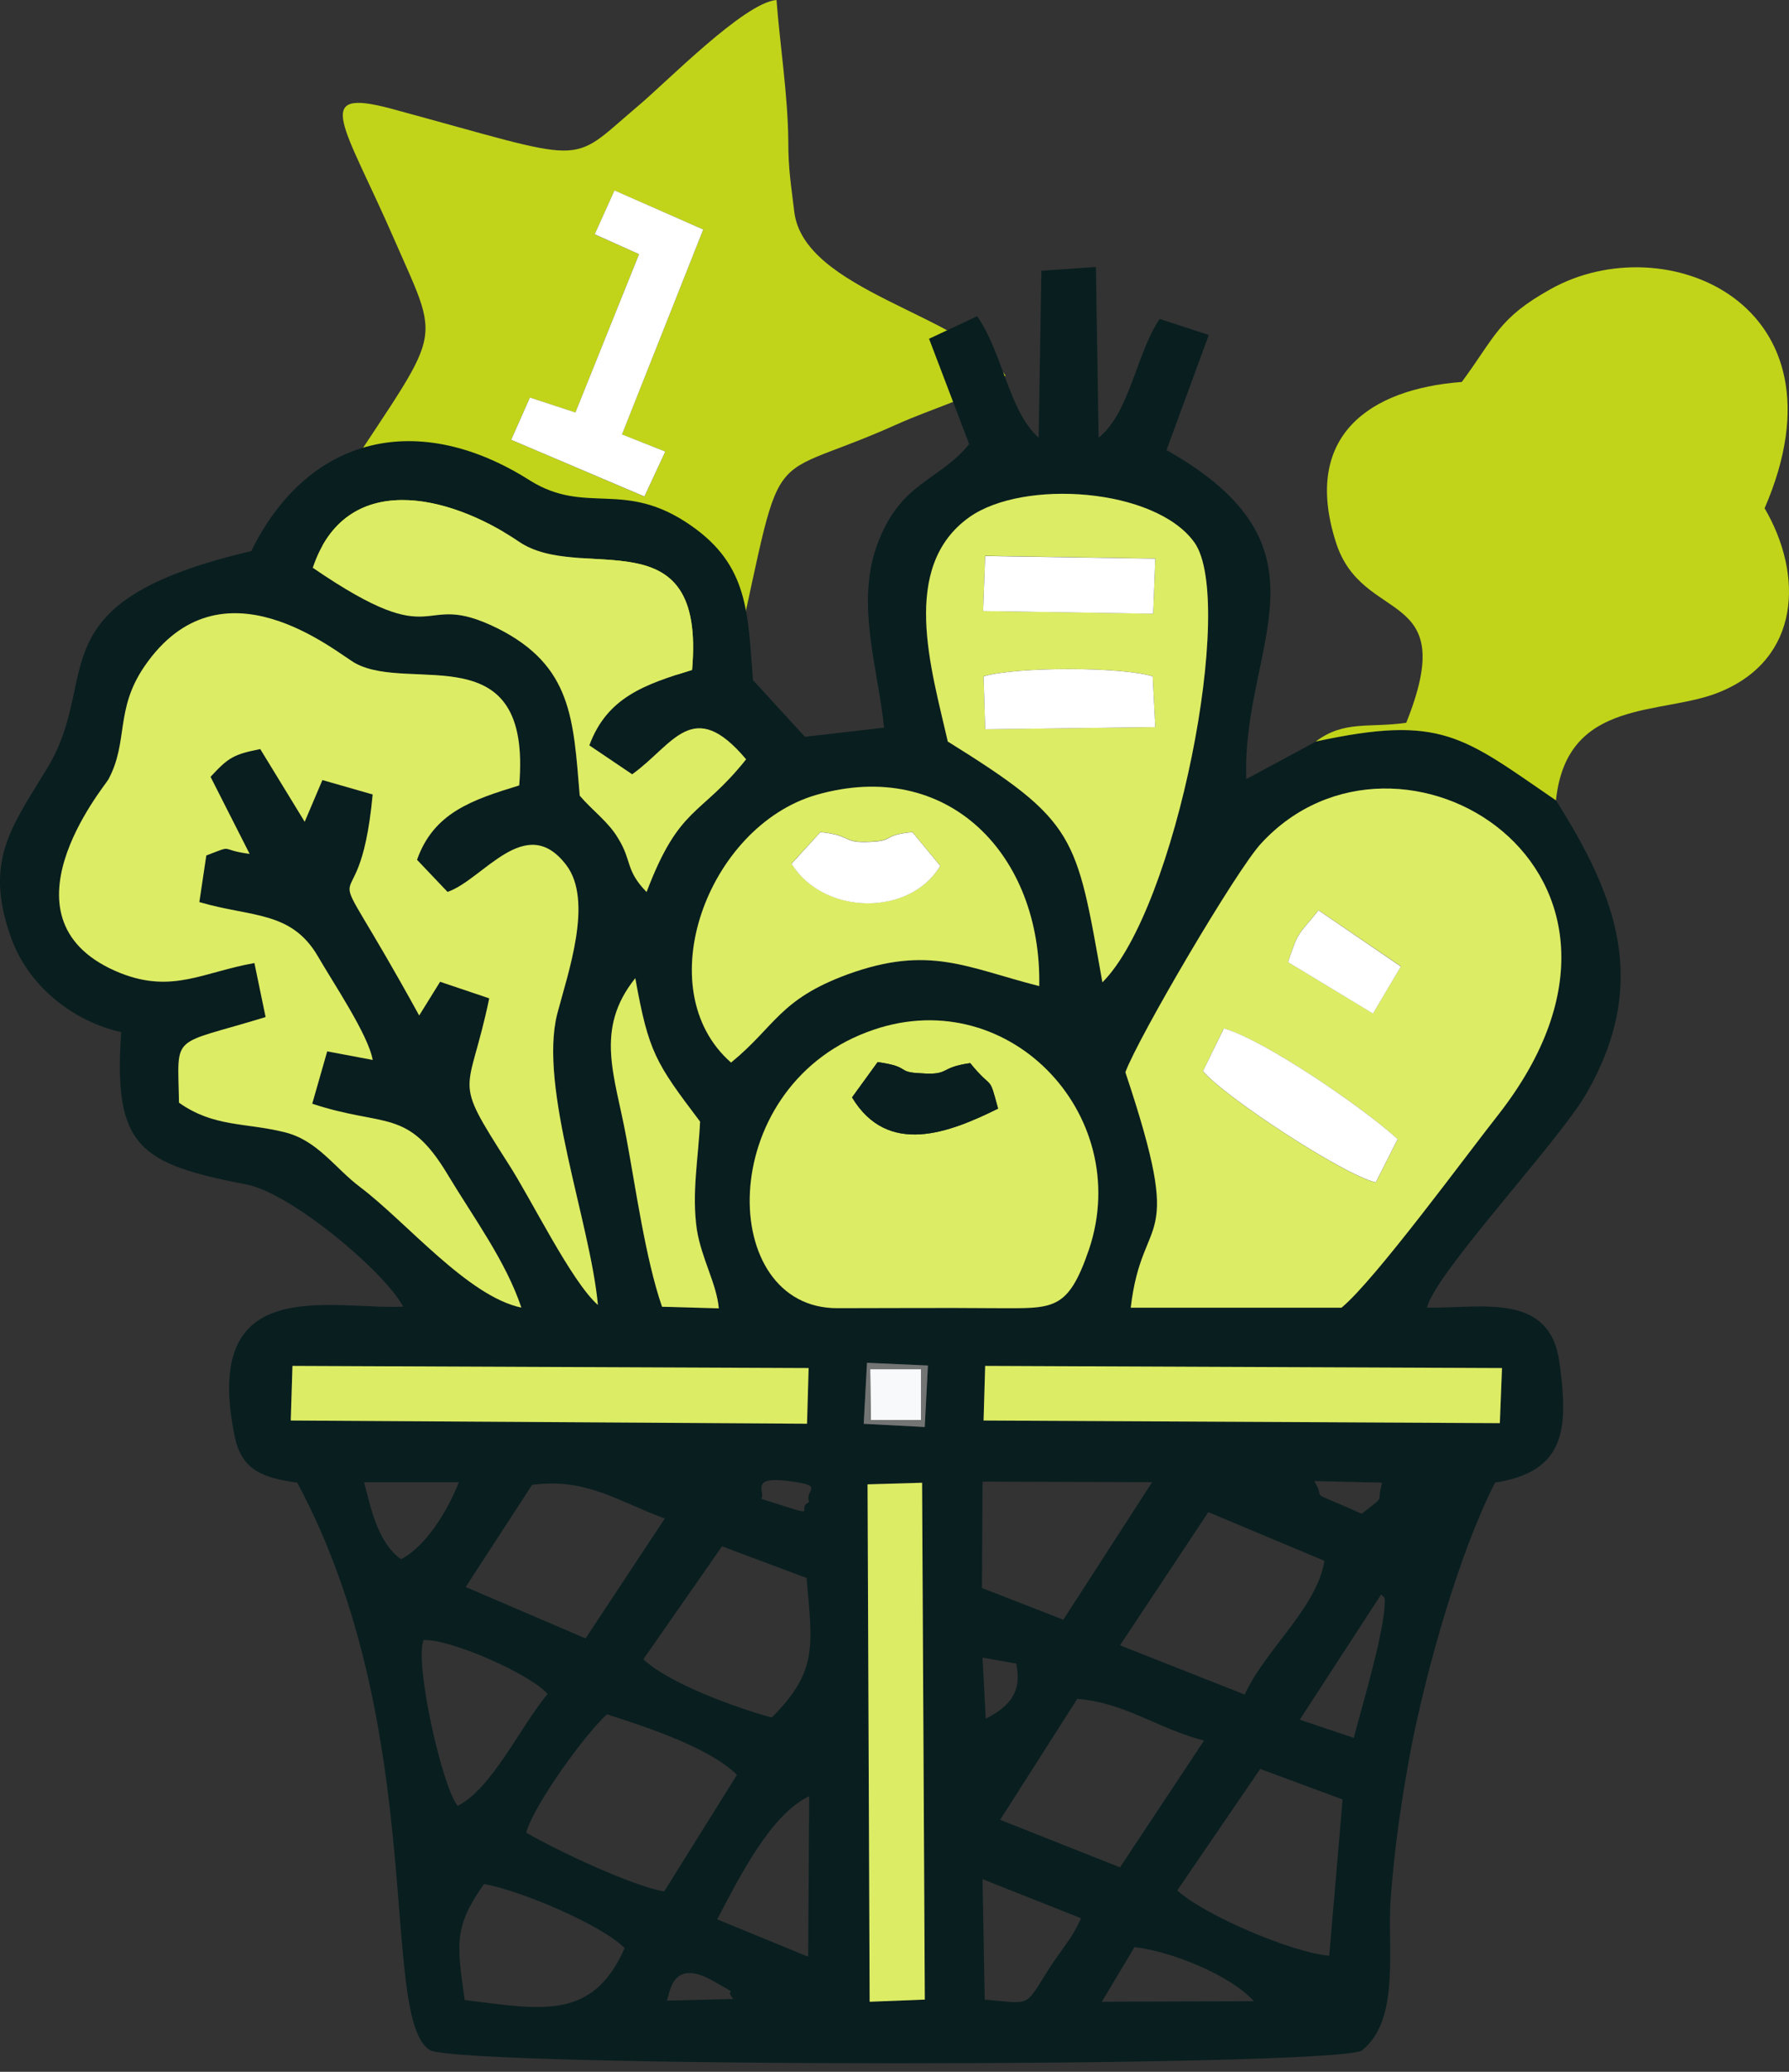
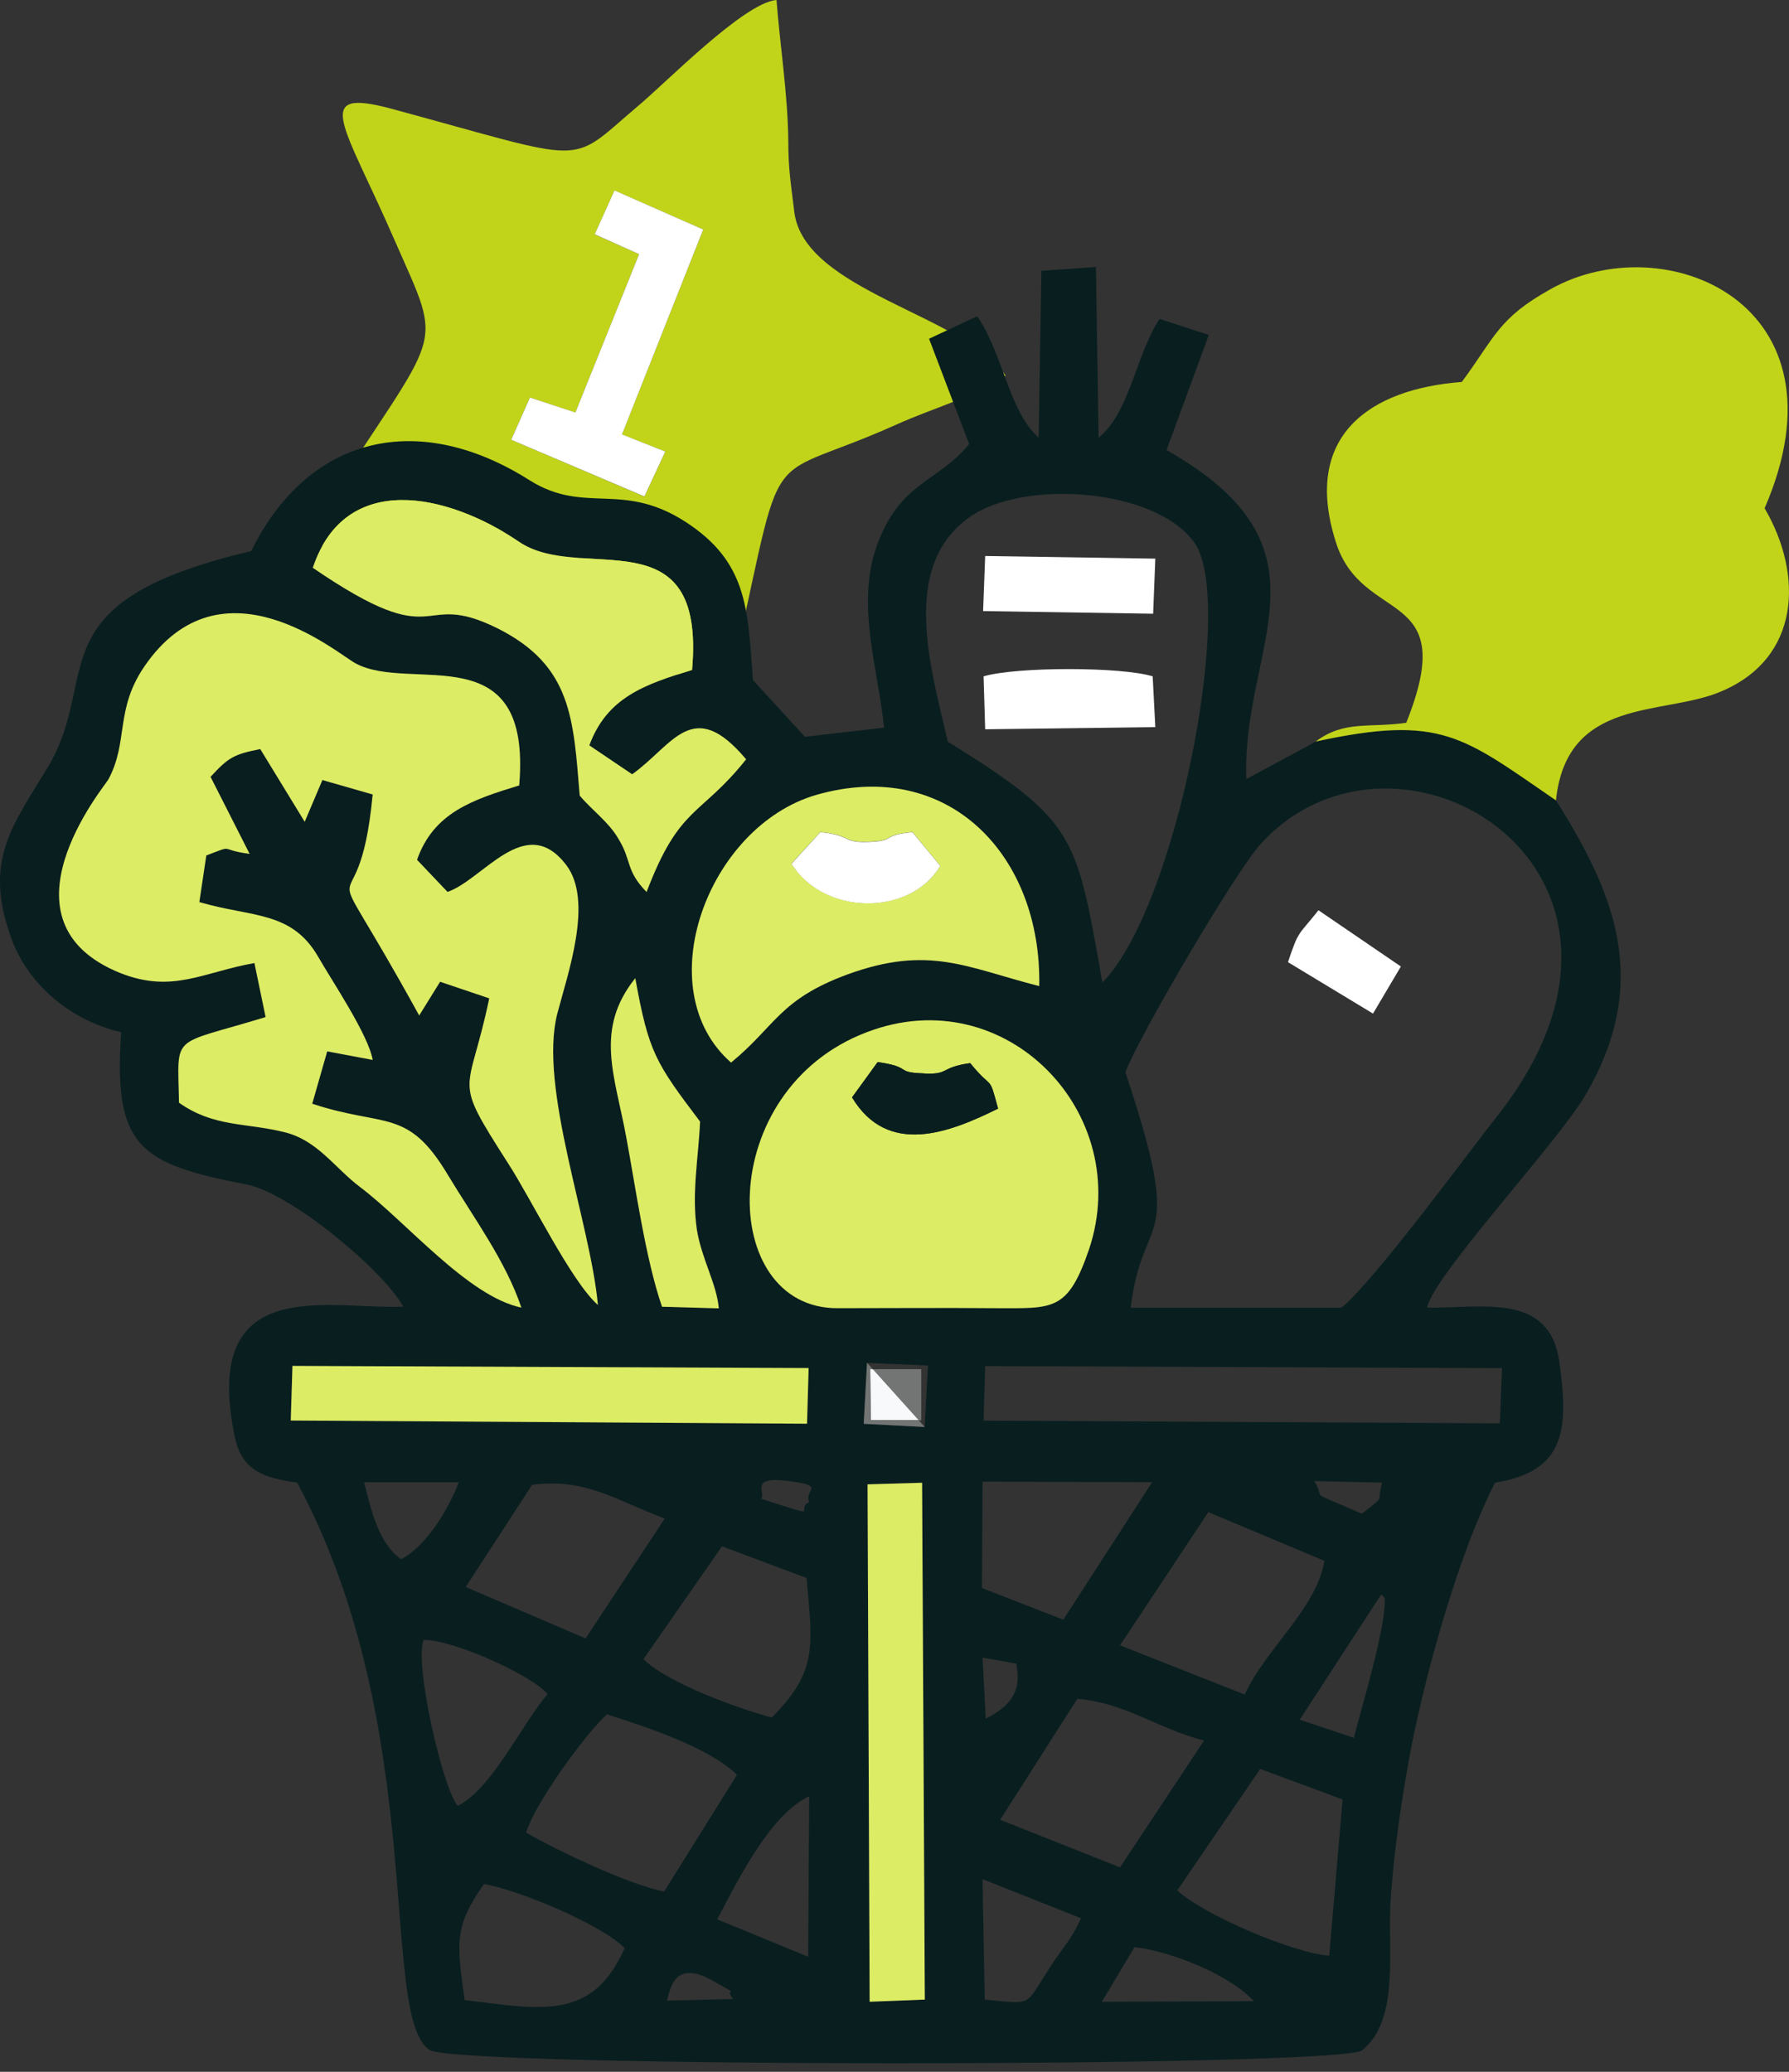
<svg xmlns="http://www.w3.org/2000/svg" width="19" height="22" viewBox="0 0 19 22" fill="none">
  <rect x="0" y="0" width="19" height="22" fill="#333333" stroke="none" />
  <path fill-rule="evenodd" clip-rule="evenodd" d="M6.526 2.023L7.469 2.437L6.605 4.614L7.066 4.795L6.844 5.273L5.429 4.67L5.628 4.221L6.111 4.381L6.787 2.699L6.316 2.489L6.526 2.023ZM3.691 5.801L5.003 5.67C5.407 5.682 5.617 5.534 5.907 5.699C6.1 5.812 6.338 6.079 6.435 6.261C6.639 6.437 6.696 6.477 6.833 6.733L7.395 7.398C7.52 7.545 7.458 7.528 7.685 7.545C8.395 4.5 7.969 5.204 9.514 4.511C9.929 4.324 10.338 4.221 10.679 3.989C10.242 3.341 8.531 3.091 8.435 2.244C8.401 1.954 8.372 1.807 8.372 1.494C8.367 1 8.281 0.46 8.247 0C7.901 0.028 7.071 0.881 6.764 1.136C6.02 1.767 6.293 1.733 4.151 1.153C3.299 0.926 3.657 1.324 4.191 2.551C4.725 3.773 4.702 3.415 3.401 5.454C3.185 5.79 3.242 5.801 3.691 5.801Z" fill="#C1D41A" />
  <path fill-rule="evenodd" clip-rule="evenodd" d="M6.316 2.488L6.787 2.699L6.111 4.38L5.628 4.221L5.429 4.67L6.844 5.272L7.066 4.795L6.606 4.613L7.469 2.437L6.526 2.022L6.316 2.488Z" fill="white" />
  <path fill-rule="evenodd" clip-rule="evenodd" d="M12.049 20.676C12.446 20.721 13.071 20.977 13.316 21.25L11.702 21.256L12.049 20.676ZM9.213 15.761L9.793 15.744L9.821 21.233L9.236 21.256L9.213 15.761ZM7.787 21.227L7.083 21.244C7.117 21.153 7.14 20.784 7.583 21.04C7.901 21.221 7.674 21.085 7.787 21.227ZM4.935 21.238C4.85 20.631 4.821 20.46 5.14 20.006C5.509 20.068 6.39 20.437 6.634 20.687C6.293 21.454 5.765 21.341 4.935 21.238ZM10.458 21.233L10.435 19.954L11.48 20.369C11.389 20.585 11.264 20.71 11.139 20.909C10.878 21.318 10.963 21.278 10.458 21.233ZM7.617 20.381C7.855 19.926 8.191 19.261 8.594 19.074L8.583 20.778L7.617 20.381ZM14.117 20.767C13.73 20.738 12.787 20.335 12.503 20.074L13.384 18.784L14.259 19.108L14.117 20.767ZM7.054 20.085C6.719 20.028 5.918 19.653 5.588 19.46C5.674 19.159 6.213 18.415 6.446 18.204C6.873 18.341 7.532 18.557 7.827 18.846L7.054 20.085ZM11.895 19.829L10.622 19.324L11.441 18.04C11.946 18.079 12.287 18.352 12.787 18.483L11.895 19.829ZM10.469 18.25L10.435 17.602L10.793 17.665C10.838 17.898 10.799 18.085 10.469 18.25ZM6.833 17.619L7.668 16.42L8.566 16.756C8.628 17.471 8.691 17.744 8.196 18.238C7.821 18.136 7.1 17.875 6.833 17.619ZM4.498 17.415C4.787 17.403 5.634 17.778 5.816 17.988C5.532 18.324 5.225 18.994 4.861 19.176C4.696 18.977 4.401 17.665 4.498 17.415ZM14.378 18.454L13.804 18.261L14.668 16.932C14.696 16.954 14.707 16.966 14.707 16.988C14.713 17.307 14.463 18.119 14.378 18.454ZM13.219 17.994L11.895 17.471L12.833 16.057L14.066 16.574C13.986 17.074 13.441 17.511 13.219 17.994ZM6.219 17.398L4.946 16.852L5.651 15.767C6.225 15.693 6.543 15.932 7.06 16.125L6.219 17.398ZM11.293 17.199L10.429 16.863L10.435 15.733L12.236 15.739L11.293 17.199ZM13.958 15.727L14.679 15.744C14.611 15.977 14.736 15.858 14.463 16.074C13.833 15.795 14.1 15.954 13.958 15.727ZM8.594 15.949C8.429 16.034 8.776 16.136 8.083 15.915C8.14 15.852 7.946 15.67 8.378 15.727C8.782 15.778 8.537 15.818 8.594 15.949ZM4.259 16.557C4.015 16.381 3.941 16.028 3.867 15.739H4.873C4.759 16.034 4.526 16.42 4.259 16.557ZM9.208 14.472L9.855 14.5L9.821 15.153L9.174 15.119L9.208 14.472ZM10.463 14.506L15.952 14.528L15.929 15.114L10.446 15.085L10.463 14.506ZM3.106 14.506L8.588 14.528L8.571 15.119L3.088 15.085L3.106 14.506ZM9.208 10.96C10.679 10.398 12.049 11.824 11.566 13.267C11.338 13.932 11.185 13.892 10.566 13.892C10.009 13.886 9.452 13.892 8.895 13.892C7.622 13.898 7.583 11.574 9.208 10.96ZM6.651 12.074C6.532 11.421 6.31 10.932 6.748 10.386C6.89 11.176 6.963 11.284 7.435 11.909C7.418 12.296 7.344 12.665 7.401 13.057C7.452 13.369 7.611 13.631 7.634 13.892L7.032 13.875C6.855 13.364 6.753 12.619 6.651 12.074ZM11.952 11.386C12.088 11.017 13.134 9.233 13.395 8.955C14.85 7.375 17.935 9.239 15.918 11.83C15.577 12.261 14.6 13.597 14.247 13.886H12.009C12.134 12.824 12.6 13.324 11.952 11.386ZM7.765 11.284C6.878 10.506 7.515 8.784 8.662 8.443C10.077 8.034 11.066 9.091 11.037 10.472C10.259 10.273 9.867 10.034 9.003 10.347C8.276 10.614 8.236 10.898 7.765 11.284ZM2.702 10.227C2.157 10.324 1.833 10.551 1.282 10.335C-0.082 9.79 1.1 8.364 1.151 8.278C1.367 7.875 1.219 7.54 1.532 7.08C2.35 5.881 3.577 6.938 3.776 7.046C4.367 7.364 5.651 6.727 5.515 8.341C5.015 8.494 4.606 8.631 4.429 9.131L4.753 9.472C5.134 9.341 5.583 8.619 6.015 9.188C6.304 9.568 6.032 10.335 5.918 10.767C5.719 11.551 6.27 12.983 6.35 13.858C6.066 13.608 5.64 12.727 5.395 12.352C4.793 11.409 4.975 11.665 5.196 10.602L4.674 10.426L4.452 10.784C3.293 8.676 3.804 10.091 3.958 8.438L3.424 8.284L3.236 8.727L2.765 7.955C2.486 8.011 2.429 8.04 2.236 8.25L2.651 9.068C2.31 9.023 2.503 8.966 2.191 9.085L2.117 9.58C2.674 9.744 3.094 9.671 3.378 10.159C3.532 10.426 3.912 10.989 3.958 11.256L3.475 11.165L3.316 11.722C4.088 11.977 4.327 11.761 4.753 12.472C5.026 12.926 5.373 13.392 5.537 13.886C4.969 13.767 4.316 12.977 3.827 12.608C3.554 12.403 3.373 12.108 3.02 12.023C2.606 11.921 2.27 11.972 1.901 11.71C1.89 10.96 1.799 11.114 2.821 10.801L2.702 10.227ZM10.066 7.875C9.889 7.102 9.554 6.023 10.293 5.494C10.867 5.085 12.27 5.182 12.685 5.762C13.128 6.381 12.492 9.648 11.708 10.432C11.429 8.864 11.435 8.727 10.066 7.875ZM7.924 8.063C7.435 8.676 7.219 8.546 6.867 9.472C6.64 9.239 6.713 9.142 6.566 8.903C6.463 8.727 6.287 8.602 6.157 8.449C6.088 7.636 6.077 7.068 5.282 6.671C4.418 6.244 4.708 6.977 3.321 6.029C3.668 4.994 4.753 5.239 5.509 5.75C6.168 6.205 7.497 5.443 7.35 7.114C6.85 7.267 6.446 7.404 6.259 7.915L6.713 8.222C7.151 7.909 7.355 7.386 7.924 8.063ZM16.526 8.5C15.531 7.818 15.31 7.585 13.975 7.875L13.236 8.273C13.185 6.847 14.247 5.83 12.389 4.779L12.838 3.557L12.316 3.387C12.066 3.756 12.003 4.375 11.668 4.648L11.639 2.835L11.06 2.875L11.031 4.648C10.713 4.364 10.651 3.75 10.378 3.358L9.867 3.597L10.293 4.716C9.958 5.125 9.549 5.114 9.304 5.818C9.094 6.438 9.327 7.108 9.389 7.727L8.549 7.824L7.997 7.222C7.941 6.511 7.952 6.006 7.338 5.58C6.628 5.085 6.23 5.477 5.628 5.102C4.458 4.358 3.282 4.608 2.668 5.852C0.339 6.398 1.094 7.182 0.503 8.154C0.134 8.767 -0.173 9.131 0.111 9.938C0.287 10.455 0.759 10.841 1.287 10.96C1.202 12.182 1.481 12.358 2.623 12.579C3.088 12.67 4.077 13.494 4.282 13.875C3.498 13.909 2.134 13.506 2.492 15.25C2.566 15.614 2.793 15.693 3.157 15.744C4.566 18.375 4.015 21.449 4.571 21.773C5.02 21.954 13.992 21.954 14.458 21.778C14.878 21.454 14.73 20.682 14.77 20.159C14.81 19.608 14.889 19.079 14.992 18.534C15.156 17.71 15.497 16.488 15.878 15.744C16.628 15.625 16.662 15.176 16.56 14.454C16.452 13.722 15.742 13.892 15.156 13.886C15.23 13.534 16.543 12.136 16.844 11.619C17.526 10.438 17.168 9.517 16.526 8.5Z" fill="#091E1F" />
  <path fill-rule="evenodd" clip-rule="evenodd" d="M13.974 7.874C15.31 7.585 15.531 7.818 16.525 8.499C16.639 7.397 17.662 7.602 18.27 7.346C19.122 6.994 19.156 6.107 18.741 5.397C19.684 3.221 17.679 2.386 16.463 3.073C15.912 3.38 15.878 3.579 15.525 4.056C14.543 4.13 13.832 4.63 14.185 5.749C14.463 6.653 15.52 6.215 14.935 7.675C14.537 7.732 14.275 7.647 13.974 7.874Z" fill="#C1D41A" />
  <path fill-rule="evenodd" clip-rule="evenodd" d="M2.702 10.226L2.821 10.8C1.799 11.113 1.889 10.959 1.901 11.709C2.27 11.97 2.605 11.919 3.02 12.022C3.372 12.107 3.554 12.402 3.827 12.607C4.316 12.976 4.969 13.766 5.537 13.885C5.372 13.391 5.026 12.925 4.753 12.47C4.327 11.76 4.088 11.976 3.316 11.72L3.475 11.164L3.958 11.255C3.912 10.988 3.531 10.425 3.378 10.158C3.094 9.669 2.674 9.743 2.117 9.579L2.191 9.084C2.503 8.965 2.31 9.022 2.651 9.067L2.236 8.249C2.429 8.039 2.486 8.01 2.764 7.954L3.236 8.726L3.424 8.283L3.958 8.436C3.804 10.09 3.293 8.675 4.452 10.783L4.674 10.425L5.196 10.601C4.975 11.664 4.793 11.408 5.395 12.351C5.639 12.726 6.066 13.607 6.35 13.857C6.27 12.982 5.719 11.55 5.918 10.766C6.031 10.334 6.304 9.567 6.014 9.186C5.583 8.618 5.134 9.34 4.753 9.471L4.429 9.13C4.605 8.63 5.014 8.493 5.514 8.34C5.651 6.726 4.367 7.363 3.776 7.044C3.577 6.937 2.35 5.88 1.532 7.079C1.219 7.539 1.367 7.874 1.151 8.277C1.1 8.363 -0.082 9.789 1.282 10.334C1.833 10.55 2.157 10.323 2.702 10.226Z" fill="#DCEC64" />
-   <path fill-rule="evenodd" clip-rule="evenodd" d="M12.997 10.921C13.435 11.046 14.486 11.767 14.844 12.097L14.611 12.557C14.259 12.472 12.997 11.642 12.776 11.375L12.997 10.921ZM13.679 10.216C13.793 9.875 13.781 9.943 14.003 9.665L14.878 10.261L14.582 10.761L13.679 10.216ZM11.952 11.386C12.6 13.324 12.134 12.824 12.009 13.886H14.247C14.6 13.597 15.577 12.261 15.918 11.83C17.935 9.239 14.85 7.375 13.395 8.955C13.134 9.233 12.088 11.017 11.952 11.386Z" fill="#DCEC64" />
  <path fill-rule="evenodd" clip-rule="evenodd" d="M9.049 11.653L9.321 11.278C9.685 11.329 9.509 11.386 9.782 11.397C10.094 11.42 9.969 11.335 10.304 11.289C10.554 11.596 10.497 11.391 10.6 11.772C10.083 12.028 9.429 12.283 9.049 11.653ZM9.208 10.96C7.583 11.573 7.622 13.897 8.895 13.891C9.452 13.891 10.009 13.886 10.566 13.891C11.185 13.891 11.338 13.931 11.566 13.266C12.049 11.823 10.679 10.397 9.208 10.96Z" fill="#DCEC64" />
-   <path fill-rule="evenodd" clip-rule="evenodd" d="M10.446 7.181C10.793 7.079 11.912 7.079 12.242 7.181L12.27 7.721L10.463 7.743L10.446 7.181ZM10.463 5.902L12.27 5.931L12.247 6.516L10.441 6.488L10.463 5.902ZM10.066 7.874C11.435 8.726 11.429 8.863 11.708 10.431C12.492 9.647 13.128 6.38 12.685 5.76C12.27 5.181 10.867 5.084 10.293 5.493C9.554 6.022 9.89 7.101 10.066 7.874Z" fill="#DCEC64" />
  <path fill-rule="evenodd" clip-rule="evenodd" d="M3.322 6.029C4.708 6.978 4.418 6.245 5.282 6.671C6.077 7.069 6.089 7.637 6.157 8.449C6.287 8.603 6.464 8.728 6.566 8.904C6.714 9.142 6.64 9.239 6.867 9.472C7.219 8.546 7.435 8.677 7.924 8.063C7.356 7.387 7.151 7.91 6.714 8.222L6.259 7.915C6.447 7.404 6.85 7.267 7.35 7.114C7.498 5.444 6.168 6.205 5.509 5.75C4.753 5.239 3.668 4.995 3.322 6.029Z" fill="#DCEC64" />
  <path fill-rule="evenodd" clip-rule="evenodd" d="M9.247 8.937C9.514 8.925 9.355 8.869 9.69 8.835L9.986 9.193C9.668 9.732 8.747 9.721 8.406 9.17L8.713 8.835C9.06 8.869 8.935 8.954 9.247 8.937ZM7.764 11.283C8.236 10.897 8.276 10.613 9.003 10.346C9.867 10.033 10.259 10.272 11.037 10.471C11.065 9.09 10.077 8.033 8.662 8.443C7.514 8.783 6.878 10.505 7.764 11.283Z" fill="#DCEC64" />
  <path fill-rule="evenodd" clip-rule="evenodd" d="M3.088 15.084L8.571 15.118L8.588 14.527L3.106 14.504L3.088 15.084Z" fill="#DCEC64" />
  <path fill-rule="evenodd" clip-rule="evenodd" d="M9.236 21.256L9.822 21.233L9.793 15.745L9.214 15.762L9.236 21.256Z" fill="#DCEC64" />
-   <path fill-rule="evenodd" clip-rule="evenodd" d="M10.446 15.084L15.929 15.112L15.952 14.527L10.463 14.504L10.446 15.084Z" fill="#DCEC64" />
  <path fill-rule="evenodd" clip-rule="evenodd" d="M7.031 13.876L7.634 13.893C7.611 13.631 7.452 13.37 7.401 13.058C7.344 12.666 7.418 12.296 7.435 11.91C6.963 11.285 6.889 11.177 6.747 10.387C6.31 10.933 6.531 11.421 6.651 12.075C6.753 12.62 6.855 13.364 7.031 13.876Z" fill="#DCEC64" />
-   <path fill-rule="evenodd" clip-rule="evenodd" d="M12.776 11.374C12.998 11.642 14.259 12.471 14.611 12.556L14.844 12.096C14.486 11.767 13.435 11.045 12.998 10.92L12.776 11.374Z" fill="white" />
  <path fill-rule="evenodd" clip-rule="evenodd" d="M10.463 7.744L12.27 7.721L12.242 7.182C11.912 7.079 10.793 7.079 10.446 7.182L10.463 7.744Z" fill="white" />
  <path fill-rule="evenodd" clip-rule="evenodd" d="M10.441 6.489L12.247 6.517L12.27 5.932L10.463 5.904L10.441 6.489Z" fill="white" />
  <path fill-rule="evenodd" clip-rule="evenodd" d="M10.304 11.289C9.969 11.335 10.094 11.42 9.782 11.397C9.509 11.386 9.685 11.329 9.321 11.278L9.049 11.653C9.429 12.284 10.083 12.028 10.6 11.772C10.497 11.392 10.554 11.596 10.304 11.289Z" fill="#091E1F" />
  <path fill-rule="evenodd" clip-rule="evenodd" d="M8.406 9.172C8.747 9.723 9.668 9.734 9.986 9.194L9.69 8.836C9.355 8.871 9.514 8.927 9.247 8.939C8.935 8.956 9.06 8.871 8.713 8.836L8.406 9.172Z" fill="white" />
  <path fill-rule="evenodd" clip-rule="evenodd" d="M13.679 10.217L14.582 10.763L14.878 10.263L14.003 9.666C13.781 9.944 13.793 9.876 13.679 10.217Z" fill="white" />
  <path fill-rule="evenodd" clip-rule="evenodd" d="M9.248 15.08H9.782V14.54H9.242L9.248 15.08Z" fill="#F7F9FA" />
-   <path fill-rule="evenodd" clip-rule="evenodd" d="M9.242 14.539H9.781V15.079H9.247L9.242 14.539ZM9.173 15.119L9.821 15.153L9.855 14.5L9.208 14.471L9.173 15.119Z" fill="#737474" />
+   <path fill-rule="evenodd" clip-rule="evenodd" d="M9.242 14.539H9.781V15.079H9.247L9.242 14.539ZM9.173 15.119L9.821 15.153L9.208 14.471L9.173 15.119Z" fill="#737474" />
</svg>